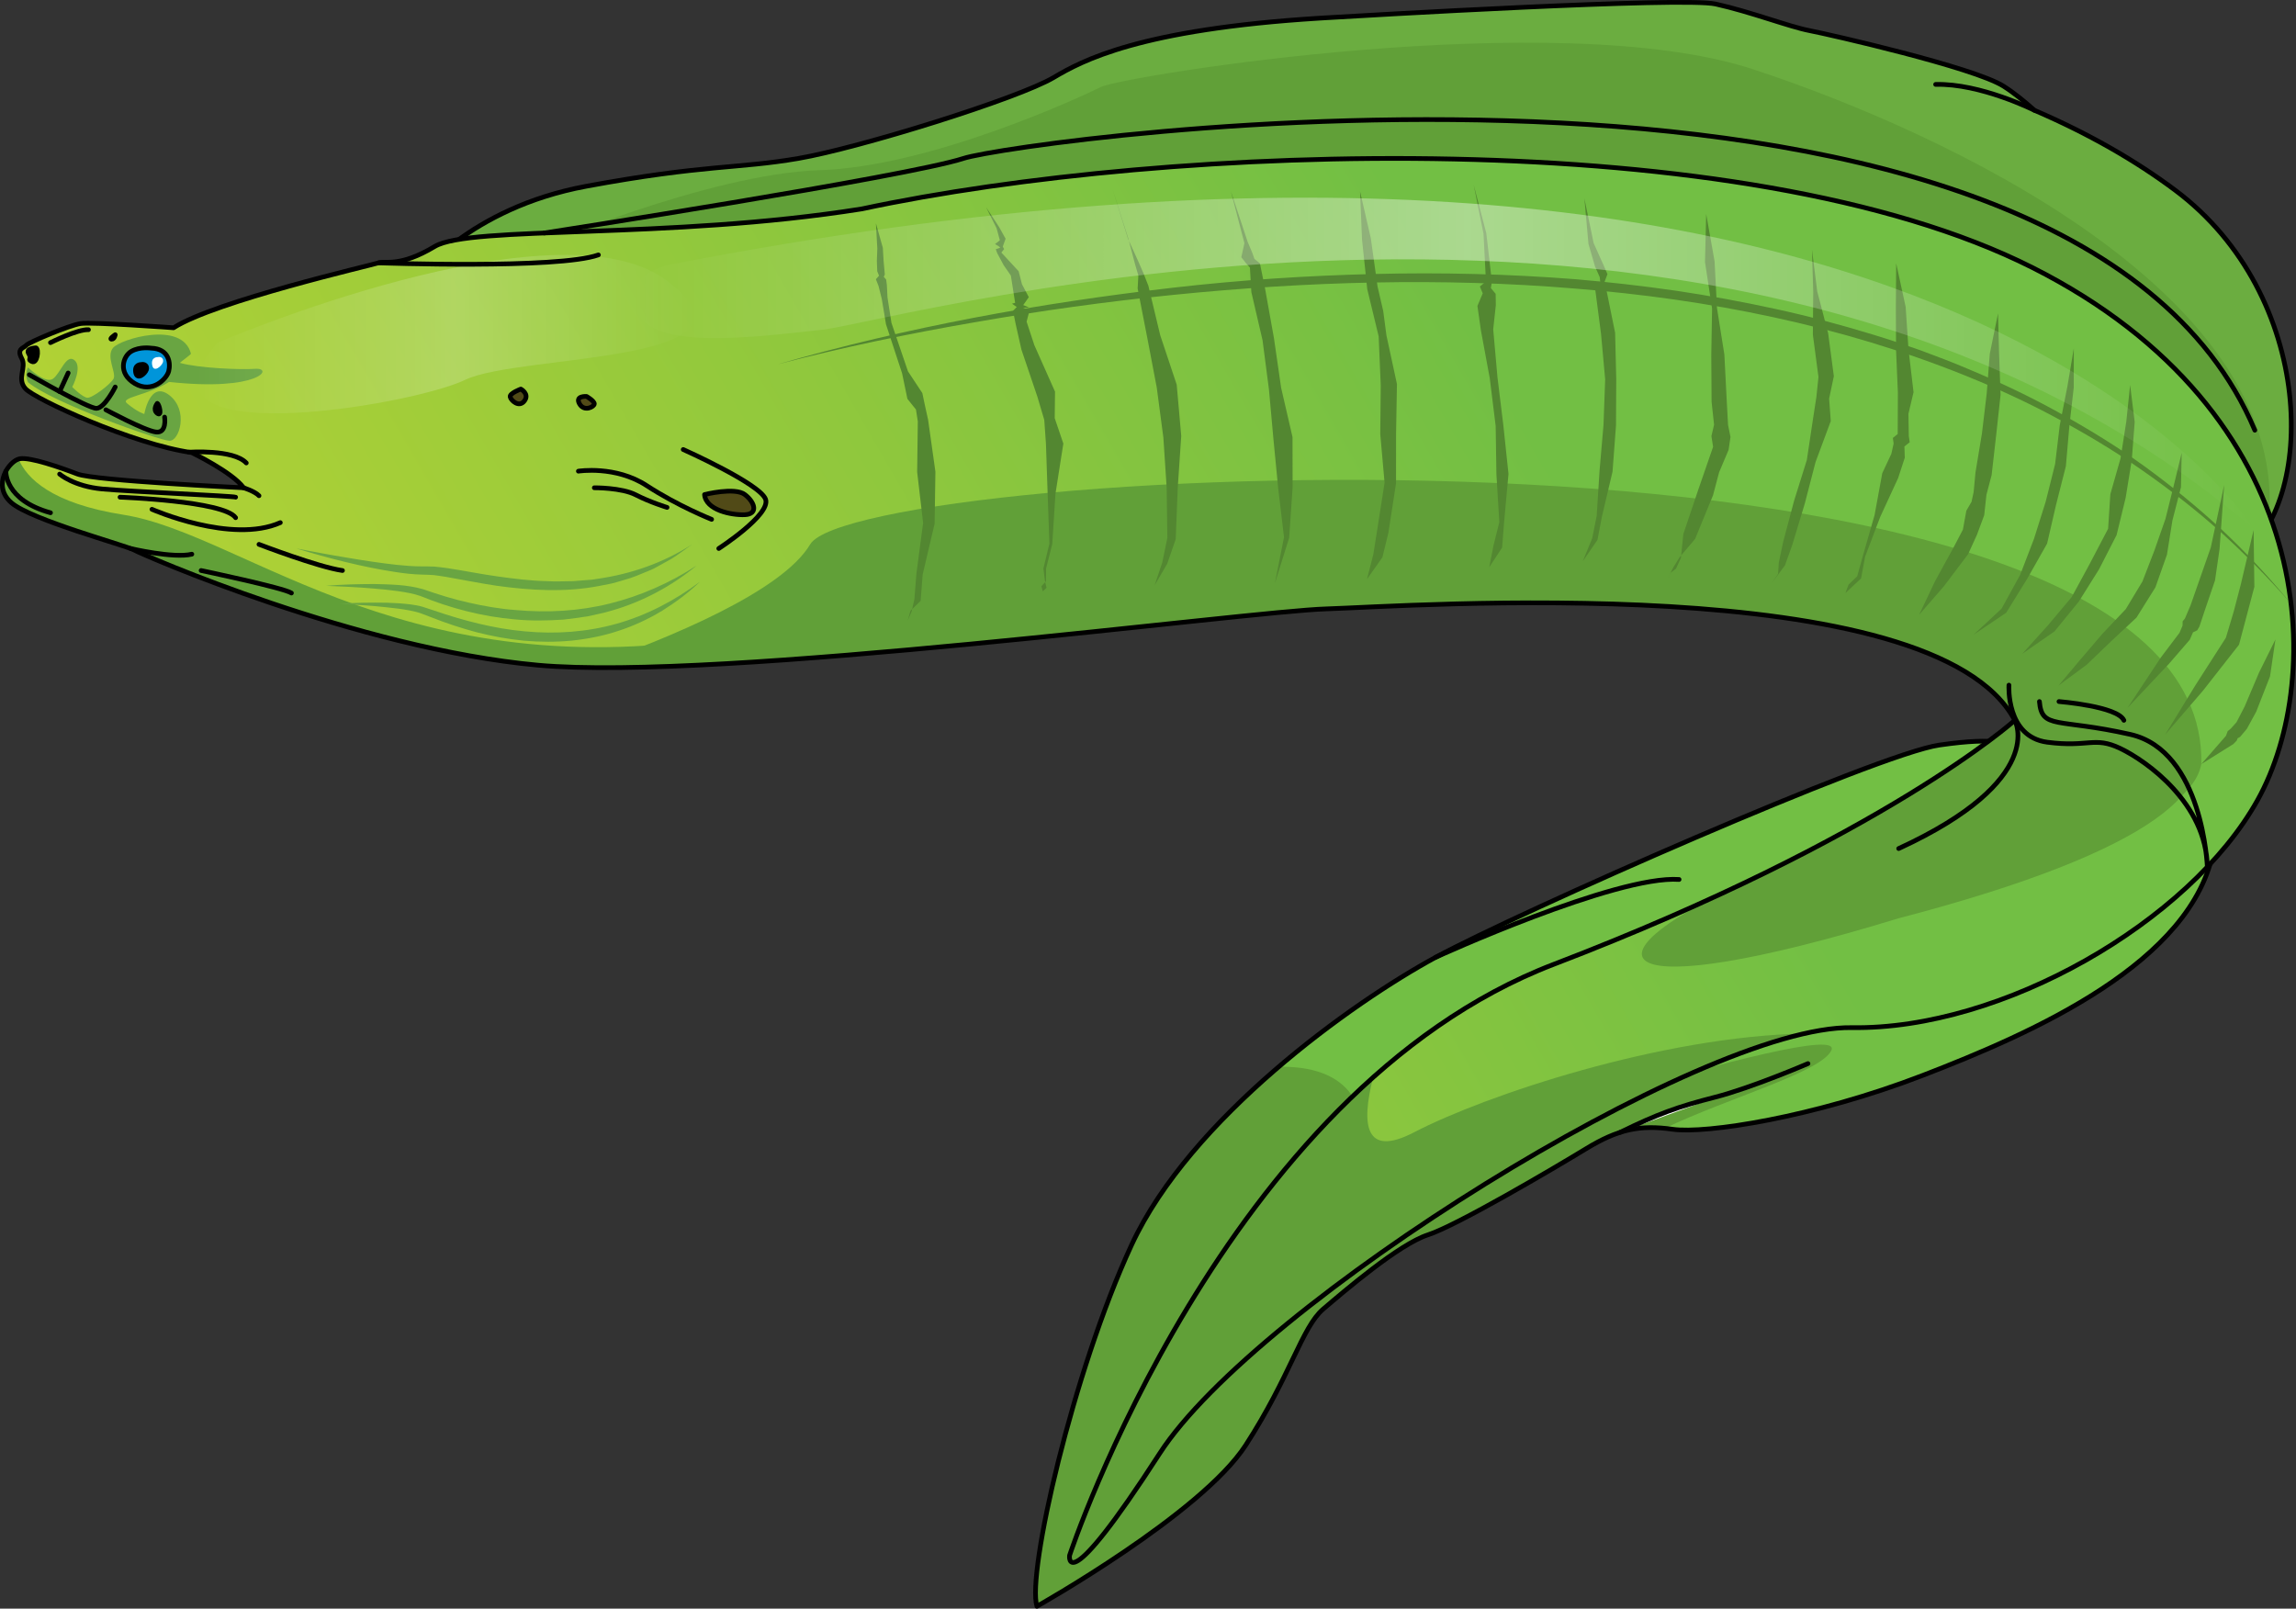
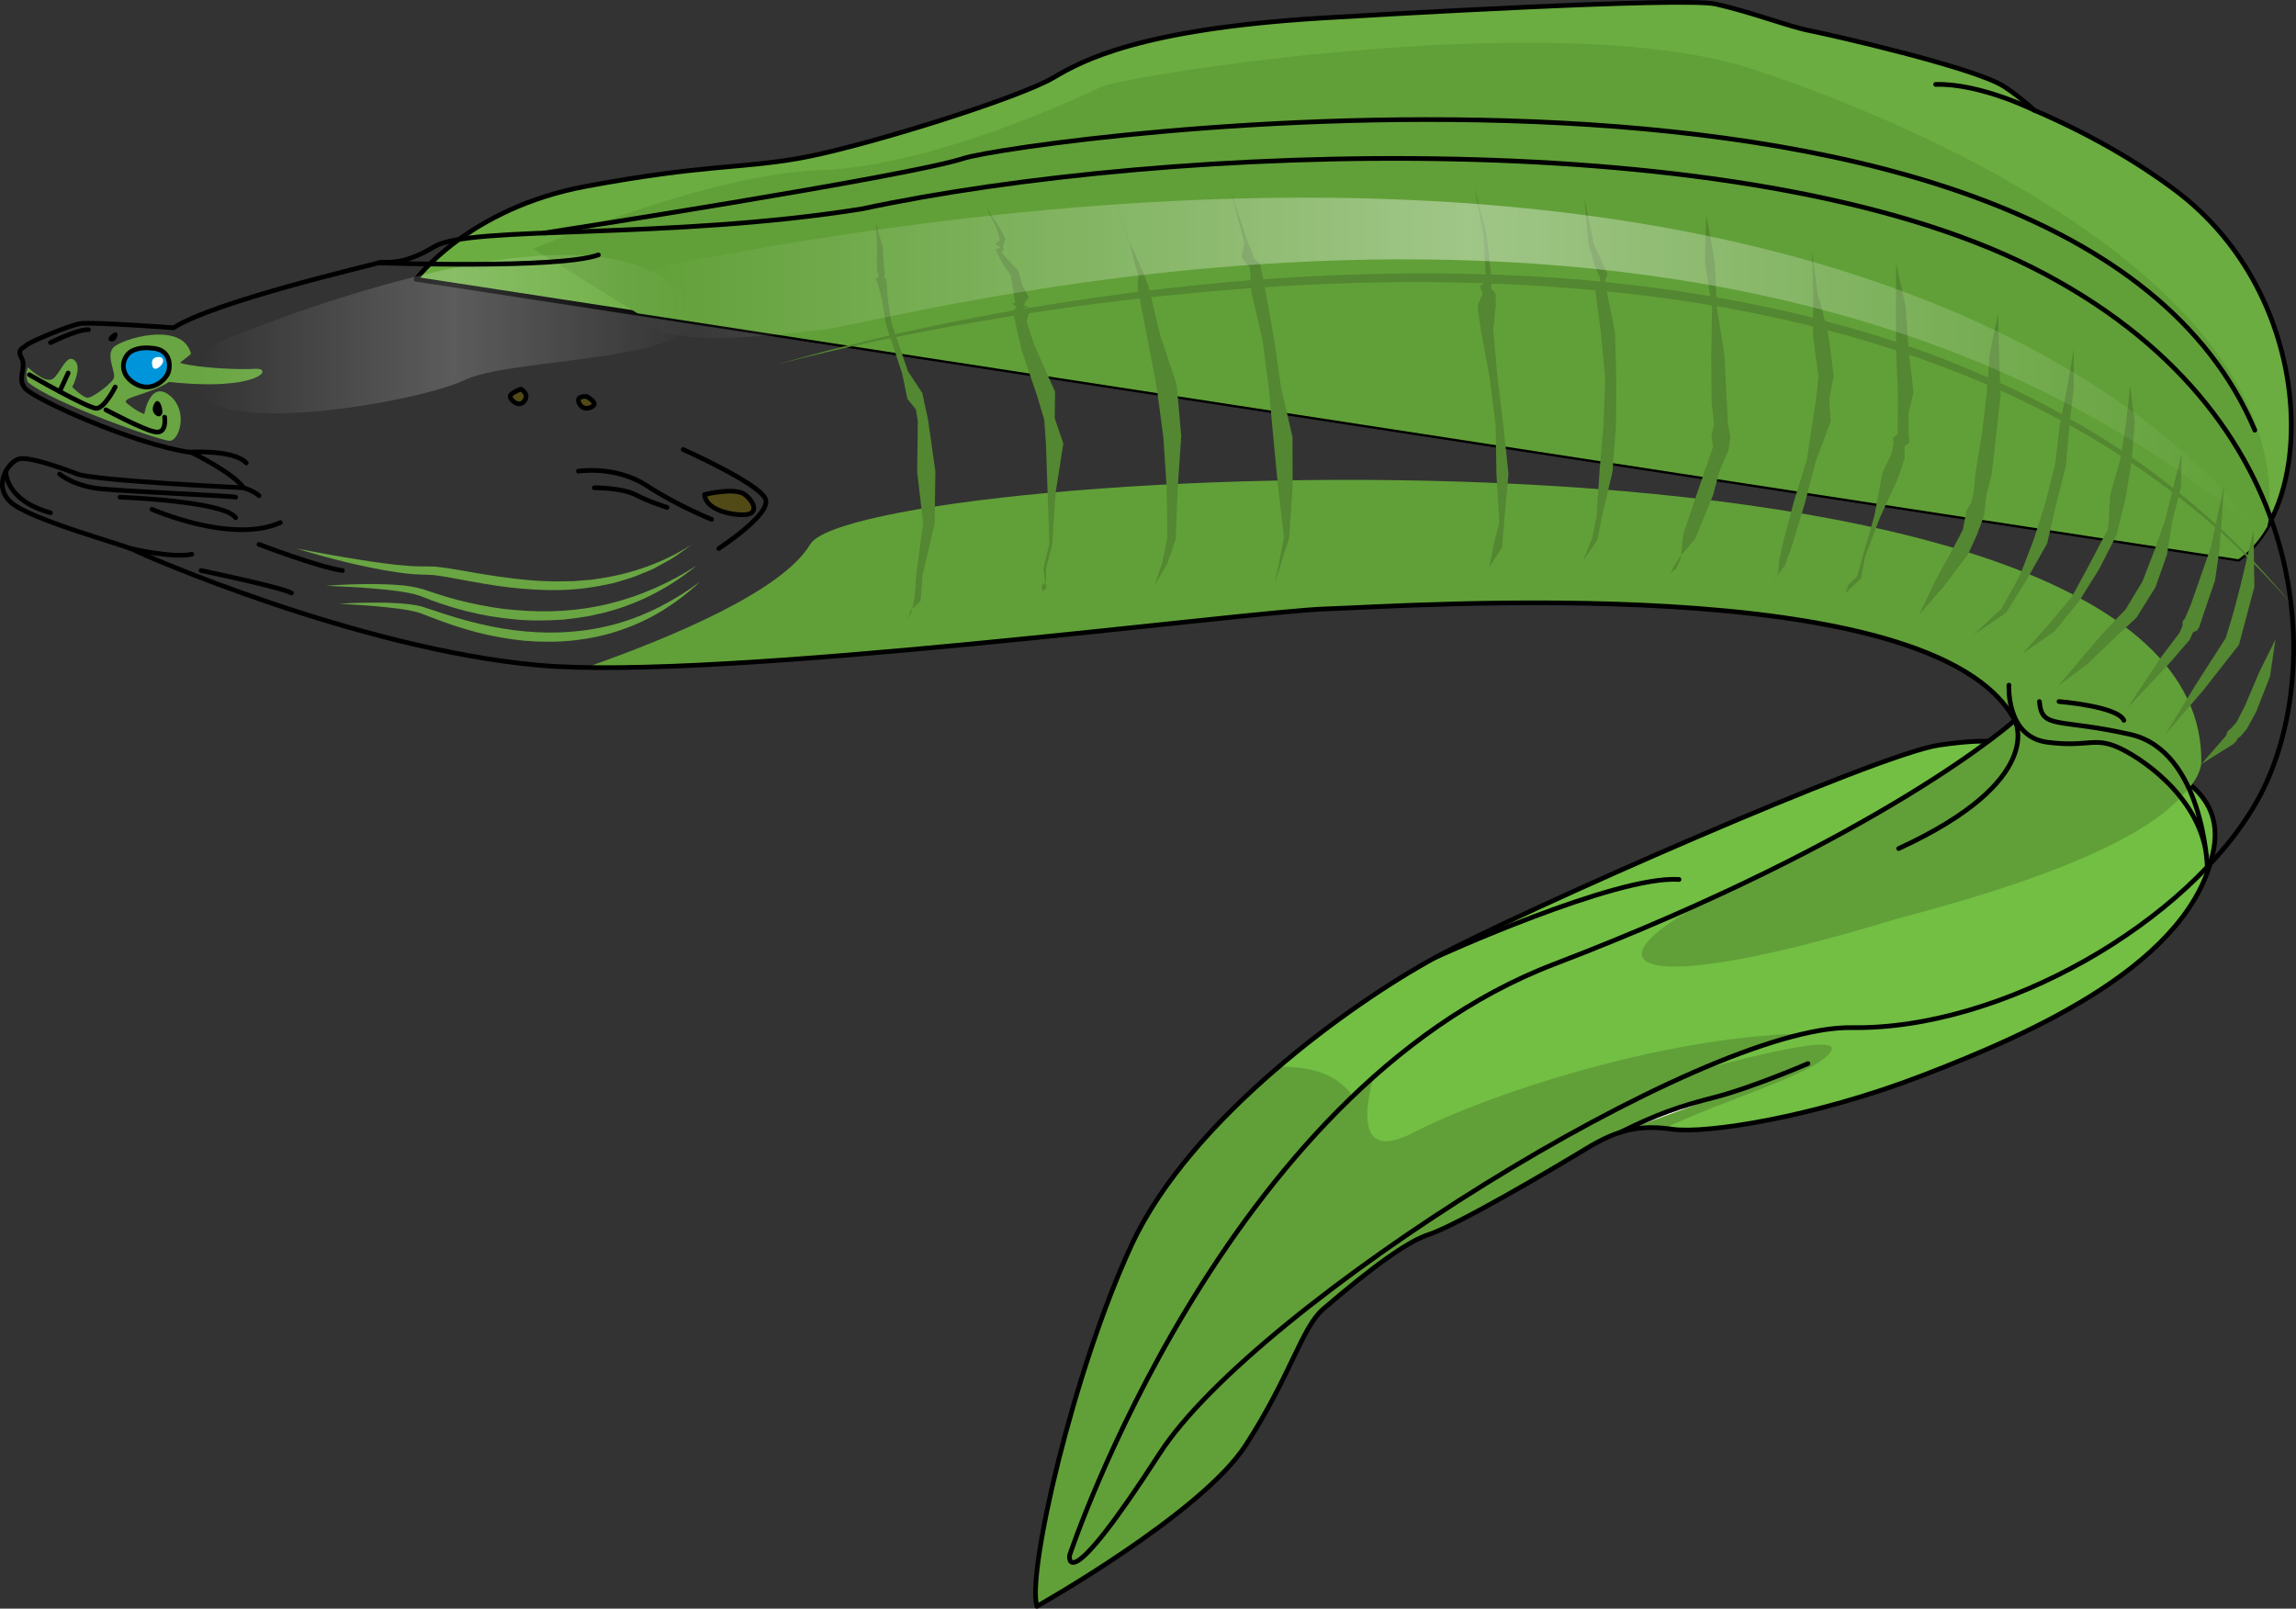
<svg xmlns="http://www.w3.org/2000/svg" version="1.1" id="Layer_1" x="0px" y="0px" width="489.354px" height="342.859px" viewBox="0 0 489.354 342.859" enable-background="new 0 0 489.354 342.859" xml:space="preserve">
  <rect x="0" y="0" width="489.354" height="342.859" fill="#333333" stroke="none" />
  <g>
    <path fill="#6BAD40" stroke="#000000" stroke-linecap="round" stroke-linejoin="round" stroke-miterlimit="10" d="M463.587,40.526   c-8.497-6.355-18.491-12.071-29.978-17.014c-2.077-1.865-4.389-3.753-6.605-5.153c-6.333-4-37-11-41.333-11.833   c-4.333-0.833-12.5-4-20-5.667c-7.031-1.562-75.014,2.448-83.496,2.956c-0.198,0.012-0.396,0.024-0.593,0.036   c-0.175,0.011-0.275,0.017-0.275,0.017l-0.002,0.001c-38.474,2.377-50.709,9.089-56.738,12.657c-7.603,4.5-41.397,15-54.397,17.239   c-13,2.239-20,1.261-45.198,5.927C99.775,44.359,88.67,59.526,88.67,59.526l388.417,59.667   C494.003,107.359,493.67,63.026,463.587,40.526z" />
    <path fill="#61A038" d="M373.67,14.776c-41.75-13.75-134.5,1.5-139,3.75s-36.415,17-60,17.75s-61,16.75-61,16.75l22.19,13.749   l341.227,52.418c2.424-1.695,4.48-4.076,6.159-6.946c0.211-0.869,0.356-1.757,0.414-2.667   C486.649,62.383,415.42,28.526,373.67,14.776z" />
    <path fill="#72BF44" d="M221.003,342.359c0,0,35-19.667,44.5-34.333s12-25.167,16.5-29s16.167-13.833,22.333-15.833   s26.833-14.167,33.667-18.333c6.833-4.167,11.5-5.167,18.5-4.167s30-2.5,53.333-11.5s57.667-24,62-48.333s-44.667-22-44.667-22   s-0.667-1.954-13.833-0.06c-13.167,1.894-89.5,35.56-107.333,45.227c-17.833,9.667-52.333,34.333-64.833,61.333   S218.837,335.359,221.003,342.359z" />
    <path fill="#61A038" d="M289.837,250.166c3.663-18.25-5.976-22.96-17.276-22.803c-12.773,10.913-24.978,24.145-31.391,37.997   c-12.5,27-22.333,70-20.167,77c0,0,35-19.667,44.5-34.333c9.5-14.667,12-25.167,16.5-29c4.5-3.833,16.167-13.833,22.333-15.833   s26.833-14.167,33.667-18.333c6.268-3.822,10.717-4.974,16.812-4.368c13.17-6.367,33.376-11.955,35.518-16.632   C393.995,215.859,289.837,250.166,289.837,250.166z" />
    <path fill="none" stroke="#000000" stroke-linecap="round" stroke-linejoin="round" stroke-miterlimit="10" d="M221.003,342.359   c0,0,35-19.667,44.5-34.333s12-25.167,16.5-29s16.167-13.833,22.333-15.833s26.833-14.167,33.667-18.333   c6.833-4.167,11.5-5.167,18.5-4.167s30-2.5,53.333-11.5s57.667-24,62-48.333s-44.667-22-44.667-22s-0.667-1.954-13.833-0.06   c-13.167,1.894-89.5,35.56-107.333,45.227c-17.833,9.667-52.333,34.333-64.833,61.333S218.837,335.359,221.003,342.359z" />
    <linearGradient id="SVGID_1_" gradientUnits="userSpaceOnUse" x1="72.478" y1="229.188" x2="433.637" y2="20.672">
      <stop offset="0" style="stop-color:#B5D334" />
      <stop offset="0.693" style="stop-color:#72BF44" />
    </linearGradient>
-     <path fill="url(#SVGID_1_)" d="M37.003,69.859c0,0-17.396-1.271-19.833-0.896s-11.063,4-11.563,4.625s-2.125,0.688-1,2.75   s-1.125,4.313,0.813,6.5s22.938,11.875,35.438,13.625c0,0,8.688,4.188,11.063,7.5c0,0-31.687-1.5-35.438-2.938   s-10.027-3.625-12.264-3.25s-6.049,5.688-1.799,9.375s24.5,9.125,26.125,10.063s47.625,21.063,86.125,24.563s151.25-11.5,168-12   s129.5-8.75,146.75,23.75c0,0-27.75,25-98.25,52s-103.212,126-103.212,126s-1.288,10.014,19.212-21.743s115.5-91.257,147.5-90.757   s72-22.5,86.5-48.5s13.5-82.5-48-113.5s-184-26.5-249.5-12.5c-41.178,6.558-83.5,3.5-91,8s-10.5,3-12,3.5   S45.837,64.192,37.003,69.859z" />
    <path fill="#69A542" d="M54.344,78.609c-3.082,0.228-12.179-0.158-15.987-1.265c0.052-0.167,2.384-1.79,2.34-1.964   c-1.807-7.113-15.029-3.129-16.603-1.241c-1.574,1.889,0.774,5.378,0.1,6.592s-4.542,4.137-5.576,4.047   c-1.034-0.09-3.217-2.291-3.217-2.291s2.228-4.275,0.474-5.714c-1.754-1.439-2.968,2.788-4.587,3.957s-5.317-2.418-5.317-2.418   c-0.82,1.674,0,3.162,0,3.162c5.341,4.476,27.981,12.387,30.133,12.477c2.152,0.09,4.143-6.475,0-9.713s-5.345,4.003-5.345,4.003   s-1.394-0.361-3.687-2.267c-1.568-1.304,4.35-1.659,8.953-4.571C55.368,83.502,58.467,78.304,54.344,78.609z" />
    <path fill="#61A038" d="M301.337,241.359c-10.37,5.384-11.297-1.51-8.67-11.74c-43.991,39.213-64.709,101.907-64.709,101.907   s-1.288,10.014,19.212-21.743c18.661-28.908,99.047-80.797,137.458-89.499C354.168,220.888,316.724,233.37,301.337,241.359z" />
    <g>
      <path fill="#61A038" d="M375.6,131.043c25.01,3.087,46.963,9.563,53.82,22.483c0,0-17.375,15.648-59.538,35.553    c-32.531,14.947-28.185,25.885,34.788,6.64C514.003,167.192,468.273,138.57,375.6,131.043z" />
      <path fill="#61A038" d="M469.17,162.859c1.833-79.667-286.5-63.667-296.5-46.833c-5.904,9.939-29.47,19.819-47.785,26.245    c45.191,0.766,142.333-12.034,157.785-12.495c16.75-0.5,129.5-8.75,146.75,23.75c0,0-20.054,18.061-69.357,40.059    C418.028,188.259,466.204,178.976,469.17,162.859z" />
-       <path fill="#61A038" d="M114.67,141.776c38.5,3.5,151.25-11.5,168-12c6.196-0.185,25.533-1.429,48.308-1.28    c-69.156-2.497-142.949,0.809-170.32,6.113C87.98,148.693,52.67,113.859,26.298,109.714c-15.379-2.417-20.622-7.798-22.328-11.866    c-2.253,0.694-5.648,5.747-1.55,9.303c4.25,3.688,24.5,9.125,26.125,10.063S76.17,138.276,114.67,141.776z" />
      <path fill="none" stroke="#000000" stroke-linecap="round" stroke-linejoin="round" stroke-miterlimit="10" d="M37.003,69.859    c0,0-17.396-1.271-19.833-0.896s-11.063,4-11.563,4.625s-2.125,0.688-1,2.75s-1.125,4.313,0.813,6.5s22.938,11.875,35.438,13.625    c0,0,8.688,4.188,11.063,7.5c0,0-31.687-1.5-35.438-2.938s-10.027-3.625-12.264-3.25s-6.049,5.688-1.799,9.375    s24.5,9.125,26.125,10.063s47.625,21.063,86.125,24.563s151.25-11.5,168-12s129.5-8.75,146.75,23.75c0,0-27.75,25-98.25,52    s-103.212,126-103.212,126s-1.288,10.014,19.212-21.743s115.5-91.257,147.5-90.757s72-22.5,86.5-48.5s13.5-82.5-48-113.5    s-184-26.5-249.5-12.5c-41.178,6.558-83.5,3.5-91,8s-10.5,3-12,3.5S45.837,64.192,37.003,69.859z" />
    </g>
    <path fill="#0095DA" stroke="#000000" stroke-linecap="round" stroke-linejoin="round" stroke-miterlimit="10" d="M32.217,74.203   c0,0-2.429-0.374-4.235,0.685c-1.806,1.059-2.927,4.671,0.747,6.851c3.675,2.18,6.789-0.934,7.225-2.616   S36.078,74.328,32.217,74.203z" />
-     <path stroke="#000000" stroke-linecap="round" stroke-linejoin="round" stroke-miterlimit="10" d="M30.099,77.691   c0,0-1.495-0.062-1.183,1.682c0.311,1.744,2.016,0.249,2.285-0.561C31.469,78.003,30.808,77.504,30.099,77.691z" />
    <path fill="#FFFFFF" d="M33.613,76.117c0,0-1.495-0.062-1.183,1.682c0.311,1.744,2.016,0.249,2.285-0.561   C34.983,76.429,34.321,75.93,33.613,76.117z" />
-     <path stroke="#000000" stroke-linecap="round" stroke-linejoin="round" stroke-miterlimit="10" d="M7.677,74.139   c0,0-2.304,0.064-1.557,1.247s-0.398,1.183,0.704,1.682S8.362,74.511,7.677,74.139z" />
    <path fill="none" stroke="#000000" stroke-linecap="round" stroke-linejoin="round" stroke-miterlimit="10" d="M6.245,79.871   c0,0,12.581,7.225,14.325,7.163s3.986-4.546,3.986-4.546" />
    <path fill="none" stroke="#000000" stroke-linecap="round" stroke-linejoin="round" stroke-miterlimit="10" d="M22.563,87.345   c0,0,8.221,4.422,10.65,4.734c2.429,0.311,1.869-3.176,1.869-3.176" />
    <line fill="none" stroke="#000000" stroke-linecap="round" stroke-linejoin="round" stroke-miterlimit="10" x1="14.528" y1="79.497" x2="12.71" y2="83.453" />
    <path fill="#FFFFFF" stroke="#000000" stroke-linecap="round" stroke-linejoin="round" stroke-miterlimit="10" d="M33.525,85.975   c0,0-1.059,1.308,0,2.118C34.584,88.902,33.961,86.162,33.525,85.975z" />
    <path fill="#FFFFFF" stroke="#000000" stroke-linecap="round" stroke-linejoin="round" stroke-miterlimit="10" d="M51.92,103.963   c0,0,2.408,0.759,3.279,1.693" />
    <path fill="none" stroke="#000000" stroke-linecap="round" stroke-linejoin="round" stroke-miterlimit="10" d="M12.71,101.047   c0,0,3.001,2.616,9.105,3.176c6.104,0.561,27.903,1.495,28.401,1.744" />
    <path fill="#FFFFFF" stroke="#000000" stroke-linecap="round" stroke-linejoin="round" stroke-miterlimit="10" d="M42.867,121.601   c0,0,17.564,3.675,19.246,4.796" />
    <path fill="none" stroke="#000000" stroke-linecap="round" stroke-linejoin="round" stroke-miterlimit="10" d="M145.617,95.81   c0,0,16.42,7.326,17.557,10.61s-9.979,10.484-9.979,10.484" />
    <path fill="#514A17" stroke="#000000" stroke-linecap="round" stroke-linejoin="round" stroke-miterlimit="10" d="M150.164,105.41   c0,0,6.442-1.642,8.589,0c2.147,1.642,2.905,4.168,0,4.295C155.848,109.831,150.417,108.694,150.164,105.41z" />
    <path fill="#514A17" stroke="#000000" stroke-linecap="round" stroke-linejoin="round" stroke-miterlimit="10" d="M111.008,82.927   c0,0-2.4,0.884-2.274,1.642c0.126,0.758,1.895,2.4,3.031,0.884C112.903,83.937,111.008,82.927,111.008,82.927z" />
    <path fill="#514A17" stroke="#000000" stroke-linecap="round" stroke-linejoin="round" stroke-miterlimit="10" d="M125.028,84.5   c0,0-2.526-0.206-1.516,1.573s3.158,0.621,3.158,0S125.028,84.5,125.028,84.5z" />
    <g>
      <g>
        <polygon fill="#538731" points="186.69,47.598 188.163,52.82 188.325,55.586 188.586,58.495 188.367,59.002 188.872,59.586      189.018,60.744 189.155,63.407 189.999,68.82 193.517,79.143 196.581,83.78 197.138,86.432 197.803,89.431 199.367,100.527      199.197,111.622 196.652,122.444 196.218,128.068 194.056,130.178 193.472,132.246 194.302,130.333 194.888,127.689      195.313,122.287 196.747,111.46 195.478,100.607 195.616,89.809 195.221,87.286 193.399,85.016 192.268,79.579 188.841,69.14      187.935,63.707 187.26,60.998 186.684,59.514 187.345,58.762 186.968,57.81 186.89,55.614 186.985,52.982    " />
      </g>
      <g>
        <polygon fill="#538731" points="210.186,44.187 212.94,48.39 214.326,50.882 213.725,52.559 214.011,53.095 213.421,53.828      217.11,57.82 217.821,60.592 219.273,63.34 218.086,65.018 219.315,65.543 219.213,65.541 218.051,65.632 219.459,66.047      218.805,68.566 220.455,73.571 224.862,83.473 224.795,89.122 226.634,94.543 224.954,105.248 224.273,115.948 222.956,121.151      222.938,123.89 221.959,124.943 222.253,126.04 223.055,125.282 222.718,123.85 222.382,121.16 223.663,115.882 223.286,105.21      222.927,94.589 222.568,89.502 221.099,84.547 217.703,74.522 216.496,69.172 215.902,66.25 216.7,65.438 215.696,64.728      216.359,64.546 216.222,63.677 215.451,58.741 213.911,56.513 212.562,54.008 212.238,53.118 213.189,52.781 212.813,52.453      212.583,52.324 212.076,52.022 213.1,51.213 212.411,48.658    " />
      </g>
      <g>
        <polygon fill="#538731" points="237.057,40.107 240.426,50.921 242.673,55.859 243.754,58.352 244.754,60.902 247.29,71.478      250.795,81.978 251.762,92.938 251.02,103.915 250.584,114.912 248.775,120.149 246.085,124.758 247.733,119.837      248.803,114.644 248.656,103.958 247.952,93.251 246.54,82.582 244.523,72.003 242.47,61.489 242.622,58.721 241.884,56.195      240.501,50.9    " />
      </g>
      <g>
        <polygon fill="#538731" points="262.334,40.748 265.92,51.551 266.932,53.951 267.351,55.17 268.534,56.145 269.643,61.595      271.527,72.108 273.052,82.658 275.479,93.156 275.5,103.894 274.762,114.636 271.717,124.331 273.664,114.5 272.419,103.99      271.405,93.514 270.455,83.005 269.093,72.532 266.703,62.251 266.401,57.034 265.466,55.978 264.571,54.822 265.225,51.828         " />
      </g>
      <g>
-         <polygon fill="#538731" points="289.872,40.795 292.163,50.766 293.609,61.107 294.809,66.275 295.497,71.491 297.737,81.854      297.55,92.45 297.539,103.028 295.915,113.55 294.635,118.791 291.356,123.438 292.702,118.151 293.503,113.106 295.099,102.879      294.178,92.522 294.282,82.111 293.84,71.69 291.407,61.636 290.292,51.043    " />
-       </g>
+         </g>
      <g>
        <polygon fill="#538731" points="314.082,39.368 316.781,49.701 317.971,60.059 317.756,61.402 318.774,62.624 318.81,65.043      318.253,70.192 319.163,80.434 320.415,90.672 321.511,101.008 320.565,111.4 320.152,116.721 317.402,120.9 318.314,116.271      319.555,111.288 318.934,101.083 318.778,90.807 317.517,80.61 315.631,70.423 314.89,65.204 316.022,62.524 315.41,61.064      316.708,59.989 316.183,49.808    " />
      </g>
      <g>
        <polygon fill="#538731" points="337.683,42.278 339.657,51.806 341.66,56.27 342.602,58.434 342.002,60.023 342.267,61.248      344.235,70.935 344.478,80.828 344.423,90.691 343.684,100.529 341.412,110.149 340.477,115.072 337.351,119.612      339.364,114.678 340.309,109.952 340.921,100.293 341.758,90.601 342.116,80.862 341.232,71.147 339.984,61.59 341.09,60.257      340.959,59.077 339.949,56.779 338.557,52.003    " />
      </g>
      <g>
        <polygon fill="#538731" points="363.645,45.609 365.433,55.689 365.949,65.682 367.519,75.556 368.031,85.53 368.305,90.562      368.825,93.14 368.424,95.875 366.397,100.672 365.105,105.558 361.288,114.858 357.974,118.784 356.664,120.885 356.11,121.966      355.527,123.308 356.099,122.053 357.215,121.199 358.256,118.92 358.774,113.829 361.932,104.451 365.118,95.237      364.758,92.944 365.325,90.535 364.796,85.631 364.731,75.723 364.9,65.761 363.393,55.846    " />
      </g>
      <g>
        <polygon fill="#538731" points="386.189,53.191 387.314,62.124 389.642,71.034 390.855,80.186 389.848,84.969 390.199,89.756      386.961,98.459 384.66,107.326 382.002,116.124 380.427,120.516 377.537,124.388 378.97,122.312 379.117,119.922      380.053,115.497 382.377,106.744 385.097,98.04 386.446,89.063 387.122,84.686 387.576,80.352 386.381,71.323 386.461,62.164         " />
      </g>
      <g>
        <polygon fill="#538731" points="404.137,56.111 406.161,65.424 406.766,74.515 407.839,83.596 406.749,88.201 406.829,92.926      407.022,94.265 405.894,95.15 405.975,97.551 404.559,101.886 400.739,110.167 397.521,118.64 396.656,123.28 393.318,126.402      393.995,124.595 395.831,122.83 397.04,118.468 399.532,109.783 401.172,100.861 403.109,96.727 403.598,94.534 403.429,93.342      404.463,92.509 404.501,83.652 404.113,74.647 404.072,65.587    " />
      </g>
      <g>
        <polygon fill="#538731" points="425.85,66.784 426.076,75.581 426.386,84.162 425.455,92.711 424.485,101.25 423.378,105.44      422.901,109.808 421.353,113.984 419.463,118.126 414.267,125.008 409.03,131.027 412.418,123.888 416.498,116.442      418.362,112.871 419.094,108.847 420.2,106.945 420.646,104.895 421.043,100.688 422.423,92.346 423.43,83.916 424.093,75.399         " />
      </g>
      <g>
        <polygon fill="#538731" points="442,74.236 441.983,82.602 441.036,90.952 440.308,99.36 438.228,107.536 436.305,115.863      432.098,123.296 427.585,130.598 420.618,135.294 426.602,129.725 430.57,122.511 433.517,114.825 435.999,106.946      438.013,98.904 439.003,90.627 440.618,82.431    " />
      </g>
      <g>
        <polygon fill="#538731" points="454,82.06 454.974,89.93 454.355,98.034 453.049,106.093 451.117,114.037 447.371,121.345      443.048,128.24 437.901,134.555 430.999,139.362 436.509,133.25 441.547,127.256 445.291,120.36 449.308,112.692      449.787,105.327 451.957,97.709 453.191,89.809    " />
      </g>
      <g>
        <polygon fill="#538731" points="464.99,96.52 464.837,103.834 463.016,110.927 461.852,118.213 459.393,125.178 455.355,131.633      449.972,136.658 444.714,141.706 438.747,146.106 443.476,140.485 448.164,135.006 453.07,129.829 456.625,123.932      459.17,117.345 461.537,110.574 463.283,103.552    " />
      </g>
      <g>
        <polygon fill="#538731" points="474.046,103.353 473.059,117.038 472.096,123.701 469.893,130.16 468.762,133.556      468.302,134.34 467.401,134.775 466.71,136.357 462.31,141.443 453.45,150.865 460.554,140.127 464.53,134.865 465.173,133.347      465.197,132.425 465.679,131.83 466.883,129.013 471.191,116.694    " />
      </g>
      <g>
        <polygon fill="#538731" points="480.32,112.968 480.48,125.08 477.209,137.41 469.526,147.214 461.457,156.584 467.9,146.078      474.407,135.931 476.078,130.351 477.585,124.577    " />
      </g>
      <g>
        <polygon fill="#538731" points="484.974,136.291 483.814,144.178 480.865,151.706 478.88,155.347 477.437,157.06      476.917,157.355 476.701,157.872 475.994,158.593 469.17,162.859 474.434,156.822 474.807,155.809 475.209,155.514      475.509,155.235 476.676,153.932 478.421,150.555 481.471,143.36    " />
      </g>
    </g>
    <path fill="none" stroke="#000000" stroke-linecap="round" stroke-linejoin="round" stroke-miterlimit="10" d="M429.42,153.526   c0,0,7.083,12.667-24.75,27.333" />
    <path fill="none" stroke="#000000" stroke-linecap="round" stroke-linejoin="round" stroke-miterlimit="10" d="M428.17,146.026   c0,0-0.667,11,8.167,12.167c8.833,1.167,10-1.333,15.583,1.333c5.583,2.667,18.325,11.697,18.538,25.265   c0,0-0.906-24.765-16.43-28.265s-18.857-1-19.357-7" />
    <path fill="none" stroke="#000000" stroke-linecap="round" stroke-linejoin="round" stroke-miterlimit="10" d="M438.837,149.526   c0,0,12.476,1,13.833,4" />
    <path fill="#FFFFFF" stroke="#000000" stroke-linecap="round" stroke-linejoin="round" stroke-miterlimit="10" d="M385.337,226.692   c0,0-12,5.167-19.833,7.167c-7.833,2-12.266,3.585-20.224,7.5" />
    <path fill="#69A542" d="M69.503,124.859c3.415-0.3,6.842-0.366,10.278-0.382c3.442,0.097,6.866,0.104,10.375,1.101   c3.256,1.121,6.436,2.147,9.749,2.866c3.289,0.746,6.62,1.336,9.979,1.578c6.701,0.613,13.507,0.25,20.053-1.377   c6.546-1.611,12.815-4.387,18.565-8.12c-5.283,4.359-11.487,7.716-18.164,9.629c-1.658,0.51-3.372,0.813-5.063,1.208   c-1.713,0.269-3.437,0.504-5.162,0.699c-3.464,0.225-6.949,0.294-10.405-0.048c-6.907-0.592-13.728-2.377-20.066-4.968   c-1.49-0.535-3.179-0.806-4.842-1.054c-1.675-0.232-3.367-0.401-5.065-0.54C76.341,125.139,72.925,125.01,69.503,124.859z" />
    <path fill="#69A542" d="M72.337,128.692c3.356-0.249,6.719-0.283,10.095-0.232c1.688,0.052,3.376,0.148,5.078,0.363   c0.852,0.115,1.706,0.251,2.57,0.509c0.829,0.253,1.62,0.526,2.417,0.792c6.316,2.165,12.762,3.849,19.349,4.44   c6.567,0.62,13.239,0.159,19.599-1.629c6.361-1.79,12.339-4.913,17.725-8.936c-2.428,2.329-5.144,4.363-8.019,6.16   c-2.9,1.757-6.005,3.208-9.249,4.269c-3.237,1.088-6.612,1.749-10.009,2.108c-3.403,0.334-6.833,0.31-10.231,0.018   c-3.395-0.335-6.755-0.947-10.048-1.788c-3.283-0.874-6.514-1.937-9.644-3.18c-0.782-0.302-1.566-0.612-2.33-0.885   c-0.734-0.257-1.537-0.423-2.338-0.59c-1.614-0.313-3.273-0.506-4.933-0.678C79.045,129.055,75.692,128.893,72.337,128.692z" />
    <path fill="#69A542" d="M63.17,116.904c3.564,0.66,7.111,1.364,10.681,1.935c3.56,0.608,7.13,1.156,10.695,1.549   c1.781,0.187,3.569,0.328,5.318,0.331c0.836-0.017,1.827,0.017,2.785,0.048c0.919,0.107,1.854,0.19,2.754,0.332   c3.616,0.552,7.141,1.278,10.7,1.764c3.55,0.5,7.111,0.944,10.68,1.009c0.892,0.063,1.784,0.057,2.675,0.038   c0.891-0.016,1.784-0.01,2.675-0.042l2.664-0.216l1.334-0.099l1.32-0.203c7.046-1.005,13.943-3.397,20.052-7.325   c-1.469,1.047-2.915,2.165-4.461,3.124l-2.394,1.321l-1.202,0.662c-0.399,0.226-0.834,0.369-1.25,0.558   c-1.691,0.692-3.37,1.449-5.149,1.907c-0.879,0.259-1.756,0.54-2.647,0.758l-2.701,0.534c-7.24,1.398-14.683,0.956-21.887-0.051   c-3.608-0.532-7.174-1.272-10.702-1.876c-0.883-0.163-1.75-0.26-2.625-0.387c-0.849-0.043-1.666-0.106-2.639-0.111   c-1.87-0.04-3.689-0.264-5.496-0.536C77.132,120.834,70.106,119.006,63.17,116.904z" />
    <path fill="none" stroke="#000000" stroke-linecap="round" stroke-linejoin="round" stroke-miterlimit="10" d="M123.274,100.425   c0,0,7.896-1.268,14.563,3.083c6.667,4.351,13.833,7.185,13.833,7.185" />
    <path fill="none" stroke="#000000" stroke-linecap="round" stroke-linejoin="round" stroke-miterlimit="10" d="M126.67,103.963   c0,0,5.833-0.044,8.833,1.509c3,1.553,6.667,2.675,6.667,2.675" />
    <path fill="none" stroke="#000000" stroke-linecap="round" stroke-linejoin="round" stroke-miterlimit="10" d="M115.995,49.658   c0,0,77.342-11.987,89.342-15.893S441.152-1.808,480.578,91.692" />
    <path fill="#538731" d="M165.739,77.652c27.504-7.915,55.776-13.067,84.227-16.327c14.231-1.64,28.543-2.58,42.869-2.927   c14.327-0.36,28.678-0.003,42.976,1.114c7.145,0.61,14.274,1.423,21.373,2.448c7.096,1.05,14.156,2.347,21.165,3.874   c7.015,1.509,13.95,3.382,20.814,5.47c1.709,0.546,3.434,1.042,5.13,1.629l5.09,1.752c3.357,1.269,6.728,2.504,10.023,3.928   c6.62,2.768,13.123,5.831,19.396,9.319c6.271,3.482,12.412,7.217,18.222,11.426c5.8,4.218,11.369,8.748,16.616,13.628   c5.213,4.916,10.101,10.161,14.652,15.68c-4.716-5.38-9.725-10.487-15.01-15.289c-5.331-4.754-10.969-9.146-16.822-13.218   c-5.839-4.098-11.984-7.74-18.259-11.116c-6.274-3.385-12.771-6.344-19.379-9.008c-26.466-10.669-54.765-16.279-83.175-18.534   c-28.445-2.373-57.108-1.513-85.52,1.345c-14.214,1.417-28.375,3.392-42.453,5.855C193.591,71.134,179.578,74.036,165.739,77.652z" />
    <linearGradient id="SVGID_2_" gradientUnits="userSpaceOnUse" x1="134.889" y1="77.413" x2="480.337" y2="77.413">
      <stop offset="0" style="stop-color:#FFFFFF;stop-opacity:0" />
      <stop offset="0.515" style="stop-color:#FFFFFF;stop-opacity:0.4" />
      <stop offset="1" style="stop-color:#FFFFFF;stop-opacity:0" />
    </linearGradient>
    <path fill="url(#SVGID_2_)" d="M142.17,56.526c0,0-10.453,2.498-6.31,10.249s24.118,5.17,39.477,3.493   c15.358-1.677,193.489-52.285,305,42.424C480.337,112.692,412.546,3.859,142.17,56.526z" />
    <path fill="none" stroke="#000000" stroke-linecap="round" stroke-linejoin="round" stroke-miterlimit="10" d="M27.801,116.901   c0,0,9.155,2.164,13.086,1.217" />
    <path fill="none" stroke="#000000" stroke-linecap="round" stroke-linejoin="round" stroke-miterlimit="10" d="M40.28,96.376   c0,0,9.475-0.646,12.21,2.297" />
    <path fill="none" stroke="#000000" stroke-linecap="round" stroke-linejoin="round" stroke-miterlimit="10" d="M24.556,71.343   c0,0-0.129,0.946-0.76,0.946C23.165,72.289,24.556,71.343,24.556,71.343z" />
    <path fill="none" stroke="#000000" stroke-linecap="round" stroke-linejoin="round" stroke-miterlimit="10" d="M25.583,105.968   c0,0,22.148,0.799,24.634,4.372" />
    <path fill="none" stroke="#000000" stroke-linecap="round" stroke-linejoin="round" stroke-miterlimit="10" d="M32.387,108.553   c0,0,16.952,7.463,27.358,2.838" />
    <path fill="none" stroke="#000000" stroke-linecap="round" stroke-linejoin="round" stroke-miterlimit="10" d="M55.199,116.026   c0,0,12.64,4.853,17.79,5.575" />
    <path fill="none" stroke="#000000" stroke-linecap="round" stroke-linejoin="round" stroke-miterlimit="10" d="M10.762,73.025   c0,0,5.781-2.885,8.094-2.756" />
    <path fill="none" stroke="#000000" stroke-linecap="round" stroke-linejoin="round" stroke-miterlimit="10" d="M1.258,100.425   c0,0-0.377,6.132,9.504,8.864" />
    <linearGradient id="SVGID_3_" gradientUnits="userSpaceOnUse" x1="42.004" y1="71.213" x2="147.974" y2="71.213">
      <stop offset="0" style="stop-color:#FFFFFF;stop-opacity:0" />
      <stop offset="0.515" style="stop-color:#FFFFFF;stop-opacity:0.2" />
      <stop offset="1" style="stop-color:#FFFFFF;stop-opacity:0" />
    </linearGradient>
    <path fill="url(#SVGID_3_)" d="M46.385,73.025c0,0,72.216-30.984,95.785-13.178s-31.5,15.518-43,21.099S25.1,97.023,46.385,73.025z   " />
    <path fill="none" stroke="#000000" stroke-linecap="round" stroke-linejoin="round" stroke-miterlimit="10" d="M306.003,204.026   c0,0,38.363-17.508,51.863-16.578" />
    <path fill="none" stroke="#000000" stroke-linecap="round" stroke-linejoin="round" stroke-miterlimit="10" d="M80.67,56.026   c0,0,38.358,1.367,46.869-1.697" />
    <path fill="none" stroke="#000000" stroke-linecap="round" stroke-linejoin="round" stroke-miterlimit="10" d="M433.608,23.512   c0,0-11.519-5.778-21.063-5.52" />
  </g>
</svg>